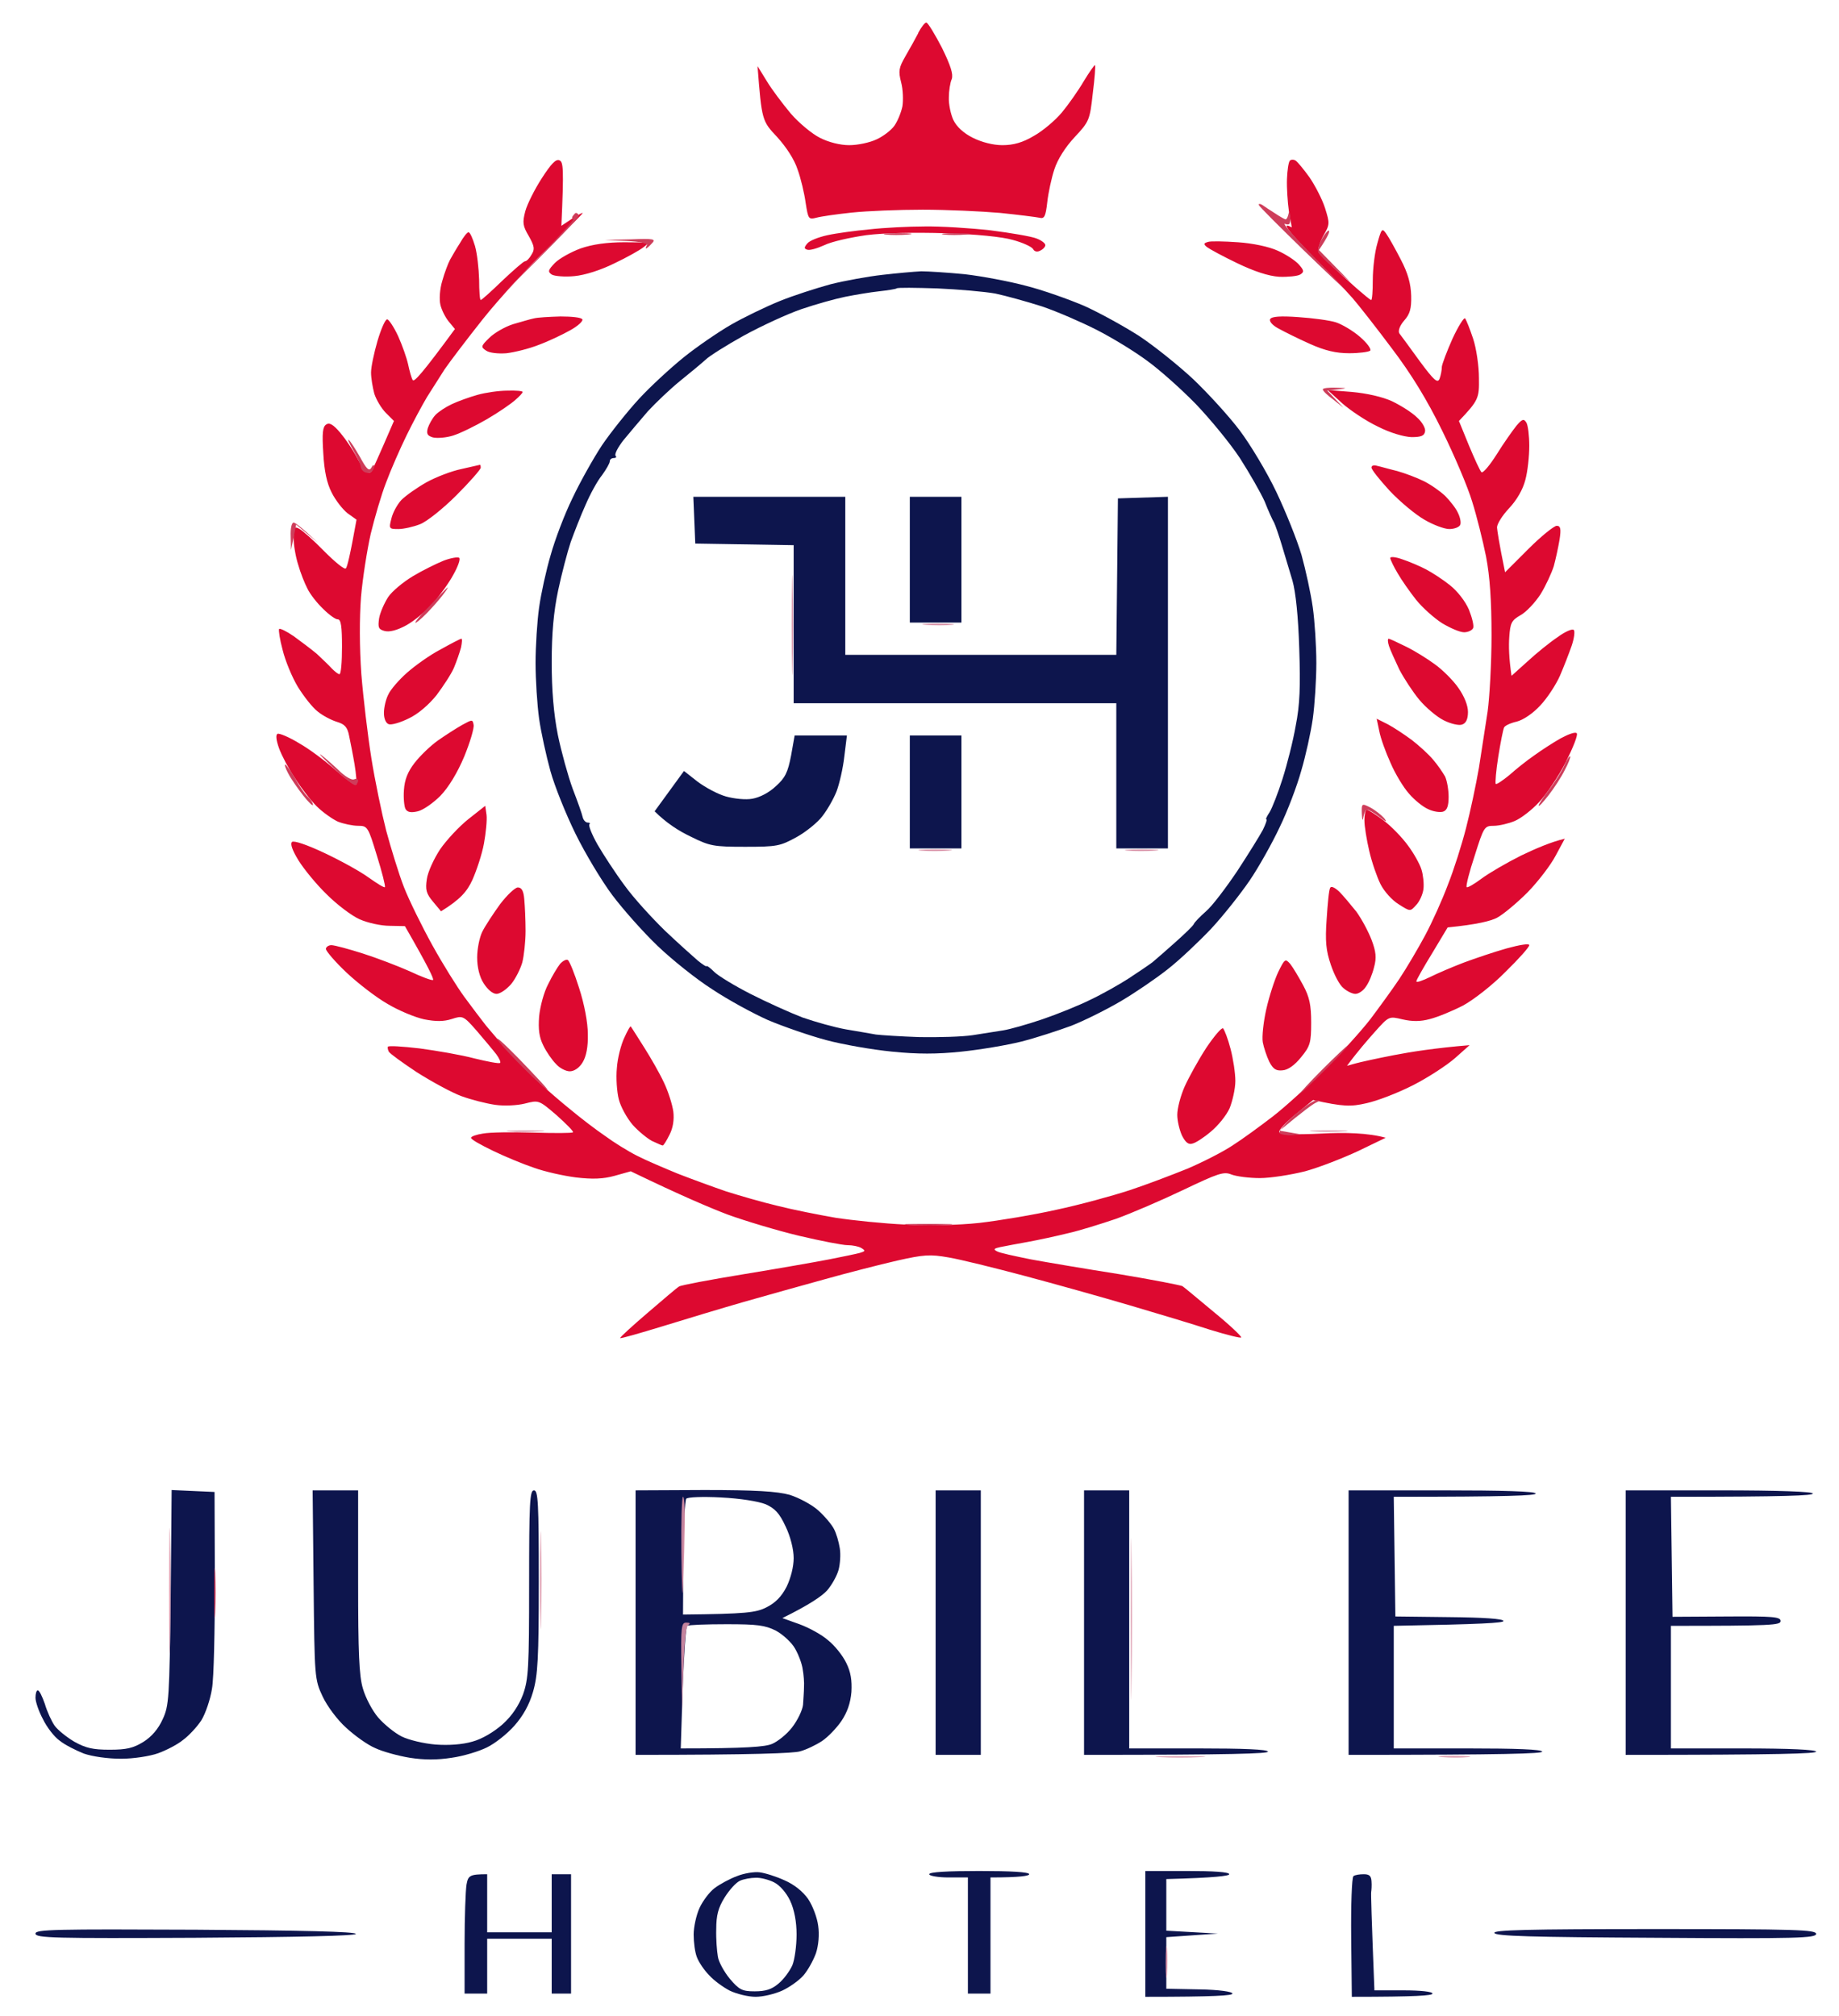
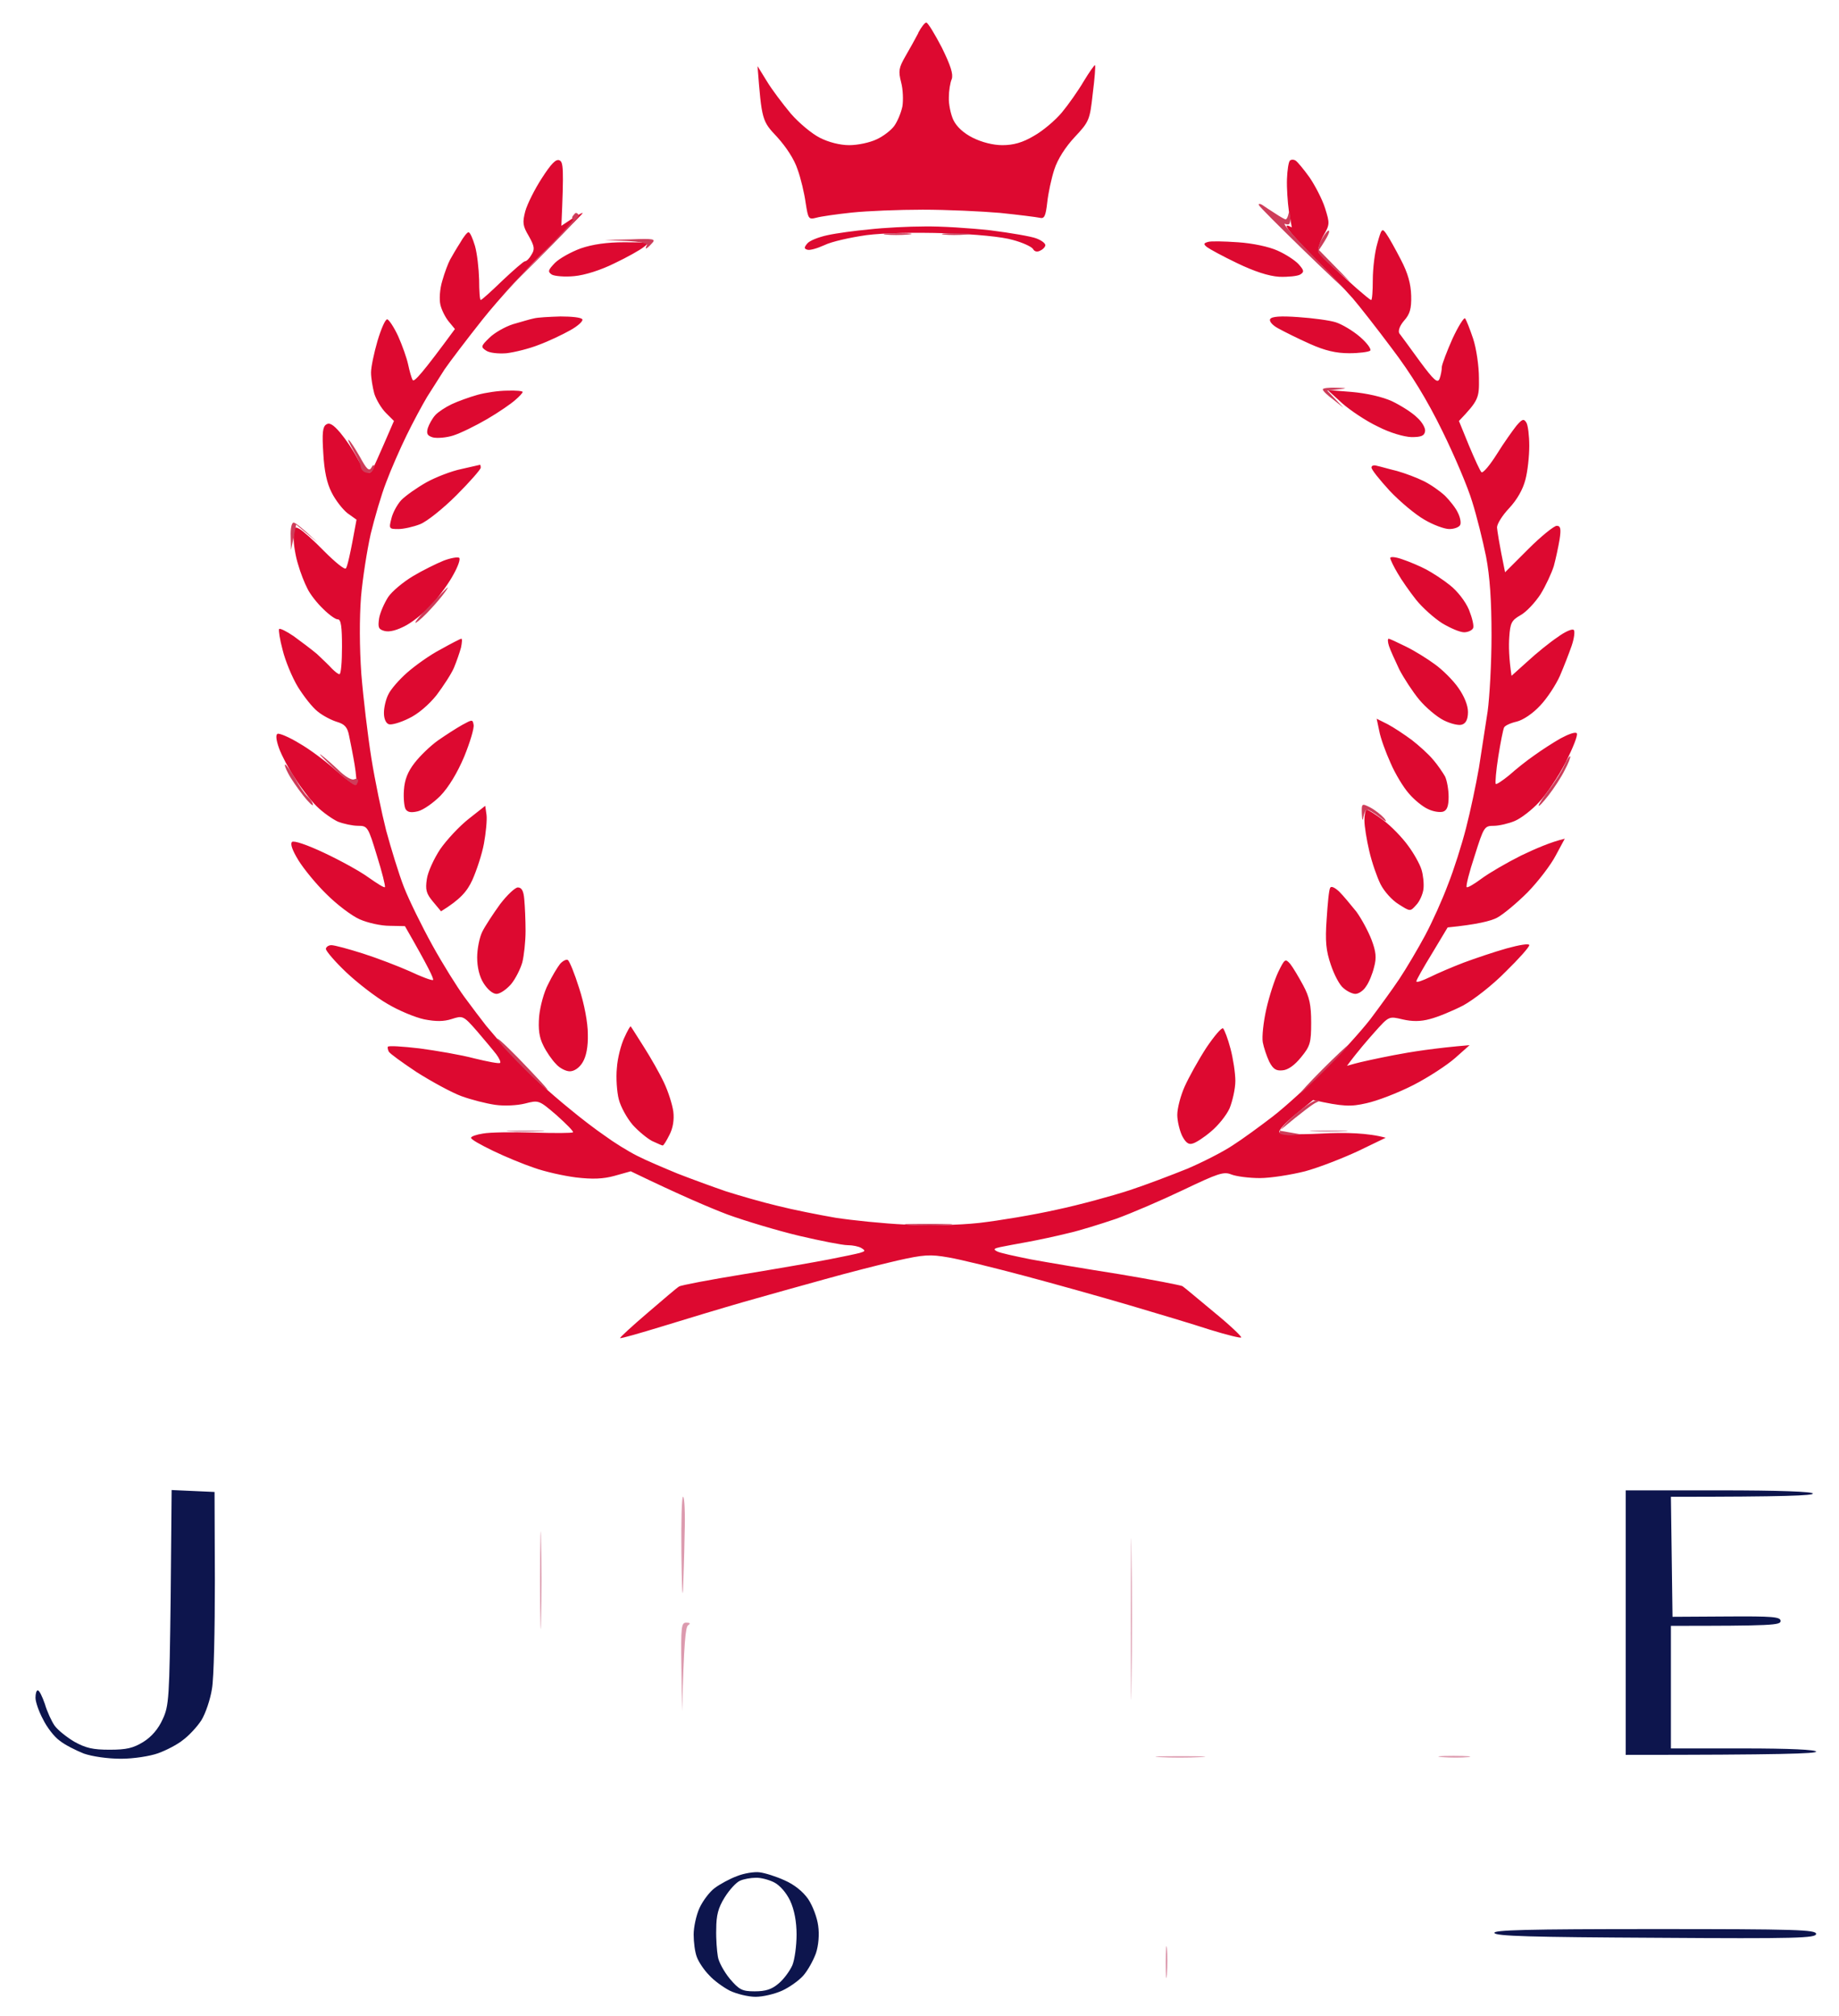
<svg xmlns="http://www.w3.org/2000/svg" version="1.2" viewBox="0 0 570 625" width="570" height="625">
  <title>Logo (4)</title>
  <style>
		.s0 { fill: #0d154d } 
		.s1 { fill: #dd0930 } 
		.s2 { fill: #ce3d5a } 
		.s3 { opacity: .9;fill: #d88fa6 } 
	</style>
  <g id="Background">
    <path id="Path 0" fill-rule="evenodd" class="s0" d="m53.2 461.9l13.3 0.6 0.1 27.5c0 15.1-0.3 30.2-0.9 33.5-0.5 3.3-2 7.7-3.3 9.8-1.3 2-3.9 4.8-5.7 6.1-1.7 1.4-5.2 3.2-7.7 4.1-2.5 0.9-7.6 1.7-11.5 1.7-4.1 0-8.9-0.7-11.5-1.6-2.5-1-5.9-2.7-7.5-4-1.7-1.2-4-4.2-5.2-6.7-1.3-2.4-2.3-5.4-2.3-6.6 0-1.3 0.3-2.3 0.7-2.3 0.5 0 1.4 1.9 2.2 4.2 0.7 2.4 2.1 5.4 3 6.7 0.9 1.3 3.6 3.5 6.1 5 3.6 2 5.8 2.5 11 2.5 5.2 0 7.3-0.5 10.4-2.4 2.6-1.6 4.7-4.1 6-7 2-4.2 2.1-6.7 2.5-37.8zm450.7 0.1h29c18.7 0 29 0.4 29 1 0 0.6-8 1-44 1l0.5 37.2 16.8-0.1c14.3-0.1 16.7 0.1 16.7 1.4 0 1.3-2.5 1.5-34 1.5v38h22.5c14.4 0 22.5 0.4 22.5 1 0 0.6-10.5 1-59 1zm-268.5 118.4c1.7 0.2 5.2 1.3 7.8 2.5 3 1.3 5.7 3.5 7.3 5.8 1.4 2.1 2.8 5.8 3.1 8.3 0.4 2.7 0.1 6.1-0.7 8.5-0.8 2.2-2.5 5.3-3.9 6.9-1.4 1.6-4.4 3.7-6.6 4.7-2.2 1-5.9 1.9-8.2 1.9-2.3 0-5.9-0.9-8-1.9-2.1-1.1-5-3.2-6.4-4.8-1.5-1.5-3.2-4-3.8-5.6-0.6-1.5-1-4.6-1-7 0-2.3 0.8-6 1.8-8.2 1-2.2 3.1-5 4.7-6.2 1.6-1.2 4.7-2.9 6.9-3.7 2.2-0.9 5.4-1.4 7-1.2zm-10.8 7.8c-2 3.2-2.6 5.6-2.6 9.8-0.1 3 0.2 6.8 0.5 8.5 0.2 1.6 1.9 4.7 3.7 6.9 2.9 3.4 3.8 3.9 7.7 3.9 3.4 0 5.3-0.6 7.4-2.4 1.6-1.3 3.5-3.9 4.3-5.7 0.7-1.7 1.3-6 1.3-9.5 0-4-0.7-7.7-2-10.5-1.2-2.5-3.2-4.8-5-5.7-1.6-0.8-4.2-1.5-5.7-1.4-1.5 0-3.7 0.4-4.8 0.9-1.2 0.5-3.3 2.8-4.8 5.2zm288.2 9.8c43.9 0 50.1 0.2 50.1 1.5 0 1.3-6 1.5-49.6 1.2-38.7-0.2-49.8-0.5-50.1-1.5-0.4-0.9 10-1.2 49.6-1.2z" />
    <path id="Path 1" class="s1" d="m284.6 10.3c-0.9 1.7-2.7 5-4 7.2-2 3.5-2.2 4.5-1.3 8 0.6 2.2 0.7 5.6 0.4 7.5-0.4 1.9-1.5 4.6-2.5 6-1 1.4-3.5 3.3-5.5 4.2-2.1 1-5.8 1.8-8.5 1.8-2.8 0-6.4-0.9-9.1-2.3-2.4-1.2-6.5-4.6-9-7.5-2.5-3-5.9-7.5-7.4-10l-2.9-4.7c1.3 16.9 1.4 17 6.1 22 2.8 3.1 5.3 6.9 6.3 10 1 2.7 2.1 7.4 2.5 10.3 0.8 5.1 0.9 5.3 3.3 4.7 1.4-0.4 6.3-1.1 11-1.6 4.7-0.5 14.6-0.9 22-0.9 7.4 0 18.2 0.5 24 1 5.8 0.6 11.3 1.3 12.2 1.5 1.5 0.4 1.9-0.4 2.4-4.8 0.3-2.8 1.3-7.5 2.2-10.2 1-3.1 3.4-6.9 6.3-10 4.5-4.8 4.7-5.3 5.6-13.5 0.6-4.7 0.9-8.6 0.7-8.8-0.2-0.1-1.8 2.2-3.5 5-1.7 2.9-4.8 7.3-6.8 9.7-2 2.4-5.9 5.7-8.6 7.2-3.5 2.1-6.4 2.9-9.8 2.9-2.9 0-6.4-0.9-9.2-2.3-2.8-1.4-5-3.4-6-5.5-0.8-1.7-1.5-4.9-1.4-7 0-2 0.4-4.6 0.9-5.7 0.5-1.5-0.3-4.1-3.1-9.8-2.2-4.2-4.3-7.7-4.8-7.7-0.5 0-1.6 1.5-2.5 3.2z" />
-     <path id="Path 2" class="s2" d="m66.4 494c0 6.9 0.1 9.6 0.3 6 0.2-3.6 0.2-9.2 0-12.5-0.2-3.3-0.3-0.4-0.3 6.5z" />
-     <path id="Path 3" class="s3" d="m52.4 493c0 17.3 0.2 24.5 0.3 16 0.2-8.5 0.2-22.7 0-31.5-0.1-8.8-0.3-1.8-0.3 15.5z" />
-     <path id="Path 4" fill-rule="evenodd" class="s0" d="m285.5 84.1c2.2 0 8.3 0.4 13.5 0.9 5.2 0.6 13.8 2.2 19 3.6 5.2 1.3 13.3 4.2 18 6.2 4.7 2.1 12.3 6.3 17 9.3 4.7 3.1 12.3 9.2 16.9 13.5 4.6 4.4 11.1 11.5 14.4 15.9 3.3 4.4 8.4 12.9 11.3 19 2.9 6.1 6.4 14.8 7.8 19.5 1.3 4.7 2.9 12 3.5 16.3 0.6 4.2 1.1 12 1.1 17.2 0 5.2-0.5 13-1.1 17.3-0.6 4.2-2.2 11.5-3.6 16.2-1.3 4.7-4.3 12.6-6.7 17.5-2.3 4.9-6.5 12.4-9.3 16.5-2.8 4.1-8.1 10.8-11.9 14.9-3.8 4-9.8 9.7-13.4 12.5-3.5 2.8-10.1 7.3-14.5 9.9-4.4 2.6-11.4 6.1-15.5 7.7-4.1 1.5-11.1 3.8-15.5 4.9-4.4 1.1-12.7 2.5-18.5 3.1-7.6 0.8-13.6 0.8-21.5 0-6.1-0.6-15.3-2.2-20.5-3.6-5.2-1.4-13.3-4.2-18-6.2-4.7-2.1-12.4-6.3-17.2-9.5-4.9-3.1-12.5-9.2-16.9-13.4-4.5-4.3-10.8-11.4-14.1-15.8-3.3-4.4-8.4-12.9-11.4-19-3-6.1-6.5-14.8-7.8-19.5-1.3-4.7-2.9-12-3.5-16.2-0.6-4.3-1.1-12.1-1.1-17.3 0-5.2 0.5-13 1.1-17.2 0.6-4.3 2.2-11.6 3.6-16.3 1.3-4.7 4.3-12.6 6.7-17.5 2.3-4.9 6.5-12.4 9.2-16.5 2.8-4.1 8-10.6 11.5-14.4 3.5-3.8 9.8-9.6 13.9-12.9 4.1-3.3 10.7-7.8 14.5-10 3.8-2.2 10.6-5.5 15-7.3 4.4-1.8 11.6-4.1 16-5.3 4.4-1.1 11.6-2.4 16-2.9 4.4-0.5 9.8-1 12-1.1zm-13 6.2c-2.8 0.3-7.5 1.1-10.5 1.7-3 0.6-9.1 2.3-13.5 3.8-4.4 1.5-12.4 5.2-17.9 8.2-5.4 3-10.8 6.4-11.9 7.5-1.2 1.1-4.7 4-7.8 6.5-3.1 2.5-7.6 6.8-10.1 9.5-2.4 2.8-5.8 6.8-7.6 9-1.7 2.2-2.8 4.3-2.4 4.8 0.4 0.4 0.1 0.7-0.6 0.7-0.6 0-1.2 0.4-1.2 1 0 0.6-1.1 2.5-2.4 4.3-1.4 1.7-3.7 5.9-5.1 9.2-1.5 3.3-3.5 8.5-4.6 11.5-1 3-2.8 9.8-3.9 15-1.4 6.6-2 13.4-2 22.3 0 8.6 0.6 15.9 1.9 22.5 1.1 5.3 3.2 12.9 4.6 16.7 1.5 3.9 2.9 7.8 3.1 8.8 0.2 0.9 0.9 1.7 1.6 1.7 0.6 0 0.8 0.2 0.5 0.5-0.4 0.3 0.7 3.1 2.5 6.3 1.8 3.1 5.5 8.8 8.4 12.7 2.8 3.9 8.5 10.1 12.5 14 4.1 3.9 8.7 8 10.2 9.3 1.5 1.2 2.7 2 2.7 1.7 0-0.3 1.1 0.5 2.4 1.8 1.2 1.2 6.3 4.3 11.2 6.8 4.9 2.5 12.2 5.8 16.1 7.3 4 1.4 10.1 3.1 13.5 3.7 3.5 0.6 7.7 1.3 9.3 1.6 1.6 0.2 7.7 0.6 13.5 0.8 5.8 0.1 13.2-0.1 16.5-0.6 3.3-0.5 7.6-1.2 9.5-1.5 1.9-0.3 7.3-1.8 12-3.4 4.7-1.6 11.4-4.3 15-6.1 3.6-1.7 8.9-4.7 11.7-6.5 2.9-1.9 6.3-4.2 7.5-5.1 1.2-1 4.4-3.8 7.2-6.3 2.8-2.5 5.3-4.9 5.6-5.5 0.2-0.6 2-2.4 3.8-4 1.9-1.6 6.2-7.3 9.7-12.5 3.4-5.2 7-11 7.9-12.7 0.9-1.8 1.4-3.3 1.1-3.3-0.3 0 0.2-1 1-2.2 0.8-1.3 2.6-5.9 4-10.3 1.4-4.4 3.3-11.8 4.1-16.5 1.3-6.5 1.5-12.2 1.1-24-0.3-9.8-1.1-17.5-2.1-21-0.9-3-2.4-8-3.3-11-0.9-3-2-6.2-2.4-7-0.5-0.8-1.8-3.7-2.9-6.5-1.2-2.7-4.7-8.8-7.7-13.5-3.1-4.7-9.3-12.2-13.7-16.8-4.5-4.6-11.2-10.6-15.1-13.4-3.9-2.9-10.8-7.1-15.5-9.5-4.7-2.4-12.3-5.7-17-7.3-4.7-1.5-11.2-3.3-14.5-4-3.3-0.6-11.4-1.3-18.1-1.6-6.6-0.2-12.2-0.3-12.5 0-0.2 0.2-2.7 0.6-5.4 0.9zm-175.6 371.7h14.1v28.3c0 22 0.3 29.3 1.5 33.2 0.8 2.8 2.9 6.8 4.7 8.9 1.8 2.1 5.1 4.8 7.3 5.9 2.2 1.1 6.9 2.2 10.5 2.5 4.1 0.3 8.3 0 11.4-0.9 3-0.8 6.7-3 9.4-5.4 2.9-2.6 5-5.8 6.3-9.2 1.7-4.8 1.9-8.2 1.9-34.3 0-25.1 0.2-29 1.5-29 1.3 0 1.5 3.8 1.5 28.3 0 23.8-0.3 29.1-1.8 34.2q-1.7 5.9-5.8 10.5c-2.2 2.5-6 5.5-8.5 6.7-2.4 1.2-7.3 2.7-10.9 3.2-4.5 0.7-8.5 0.7-13 0-3.6-0.6-8.4-1.9-10.7-3-2.4-1-6.4-3.9-9-6.3-2.7-2.4-5.9-6.7-7.3-9.7-2.5-5.3-2.5-5.9-2.8-34.6zm100.1 0l21.3-0.1c15.9 0 22.5 0.4 26.5 1.5 2.8 0.9 6.8 3 8.8 4.8 2 1.8 4.2 4.4 4.9 5.8 0.7 1.3 1.5 4 1.8 6 0.3 1.9 0.1 4.9-0.4 6.7-0.5 1.8-2.1 4.7-3.6 6.4-1.6 1.7-5.3 4.3-13.8 8.5l5.3 1.9c3 1.1 7 3.3 8.9 5 2 1.6 4.5 4.7 5.6 7 1.4 2.8 1.8 5.4 1.6 9-0.3 3.5-1.3 6.3-3.1 9-1.5 2.2-4.2 5-6 6.2-1.8 1.2-4.9 2.7-6.8 3.2-1.9 0.6-14.1 1.1-51 1.1zm14.8 21l-0.1 17.5c19.6-0.2 22.6-0.6 25.8-2.2 2.8-1.4 4.7-3.3 6.3-6.4 1.3-2.7 2.2-6.2 2.2-8.9 0-2.7-1-6.7-2.5-9.8-1.9-4.1-3.3-5.6-6.2-6.9-2.3-0.9-7.9-1.8-13.9-2.1-5.7-0.3-10.3-0.1-10.7 0.4-0.4 0.5-0.8 8.8-0.9 18.4zm-0.2 40.2l-0.6 18.8c20.5 0 26.2-0.5 28.3-1.4 1.7-0.7 4.6-3 6.2-5.1 1.7-2.2 3.2-5.3 3.4-7 0.1-1.7 0.3-4.2 0.3-5.5 0.1-1.4-0.1-3.9-0.4-5.5-0.2-1.7-1.3-4.6-2.4-6.5-1-1.8-3.7-4.3-5.9-5.5-3.4-1.7-5.8-2-15.3-2-6.3 0-11.7 0.2-12.2 0.5-0.4 0.2-1 8.9-1.4 19.2zm78.4-61.2h14v82h-14zm46 0h14v80h21.5c13.7 0 21.5 0.3 21.5 1 0 0.6-10.2 1-57 1zm82 0h29c18.7 0 29 0.3 29 1 0 0.6-8 1-44 1l0.5 37.1 16.8 0.2c10.3 0.1 16.7 0.5 16.7 1.2 0 0.6-6.5 1-34 1.5v38h23c14.7 0 23 0.3 23 1 0 0.6-10.7 1-60 1zm-114.5 118c9.7 0 15.5 0.3 15.5 1 0 0.5-2.7 1-12 1v36h-7v-36h-6c-3.3 0-6-0.5-6-1 0-0.7 5.8-1 15.5-1zm51.5 0h13c8 0 13 0.3 13 1 0 0.5-4.1 1.1-19.5 1.5v16l16 0.9-16 1.1v16l10.3 0.2c6 0.1 10.2 0.7 10.2 1.3 0 0.6-5.2 1-27 1zm-204 1v18h20v-18h6v37h-6v-17h-20v17h-7v-15.3c0-8.4 0.3-16.7 0.6-18.5 0.5-2.8 1-3.2 6.4-3.2zm271.7 0c1.7 0 2.3 0.5 2.4 2.2 0.1 1.2 0 2.7-0.1 3.3-0.1 0.5 0.1 7.6 1 30.5h9c5.3 0 9 0.4 9 1 0 0.6-4.8 1-25 1l-0.2-18.4c-0.1-10.1 0.2-18.6 0.7-19 0.5-0.4 1.9-0.6 3.2-0.6zm-361.9 17.2c32.5 0.2 49.6 0.6 49.5 1.3-0.2 0.6-17.8 1-49.8 1.2-43.6 0.2-49.5 0.1-49.5-1.3 0-1.3 6-1.4 49.8-1.2z" />
+     <path id="Path 3" class="s3" d="m52.4 493z" />
    <path id="Path 5" fill-rule="evenodd" class="s1" d="m173.4 49.7c1.2 0.5 1.4 2.4 0.6 20.3l3-2c1.6-1.1 3.3-2 3.6-2 0.3 0-4.5 4.8-10.6 10.7-6.2 6-15.4 16-20.4 22.3-5 6.3-10.3 13.3-11.8 15.5-1.4 2.2-3.8 6-5.4 8.5-1.5 2.5-4.4 7.9-6.4 12-2 4.1-4.9 10.7-6.3 14.5-1.5 3.8-3.6 11.1-4.8 16-1.1 4.9-2.5 13.7-3 19.5-0.5 6.6-0.5 15.5 0.1 24 0.6 7.4 2 19.1 3.1 26 1.1 6.9 3.2 17 4.6 22.5 1.5 5.5 3.9 13.4 5.5 17.5 1.6 4.1 5.6 12.2 8.8 18 3.2 5.8 7.7 13 9.9 16 2.2 3 5.3 7.1 6.8 9 1.6 1.9 4.8 5.7 7.3 8.4 2.5 2.7 6.5 6.8 9 9.1 2.5 2.3 7 6.2 10 8.6 3 2.5 7.7 6.1 10.5 8 2.7 2 7.2 4.8 10 6.2 2.7 1.4 8.4 3.8 12.5 5.5 4.1 1.6 10.9 4.1 15 5.5 4.1 1.3 11.3 3.4 16 4.5 4.7 1.2 12.8 2.8 18 3.7 5.2 0.8 14.9 1.8 21.5 2.1 7 0.4 16.6 0.2 23-0.5 6.1-0.7 16.9-2.5 24-4.1 7.1-1.5 17.3-4.3 22.5-6 5.2-1.7 13.3-4.8 18-6.7 4.7-2 11-5.2 14-7.2 3-1.9 8.6-6 12.5-9 3.9-3 11.1-9.6 16.1-14.6 5-4.9 11.3-11.9 14.1-15.5 2.7-3.6 6.8-9.2 9-12.5 2.2-3.3 5.8-9.4 8-13.5 2.2-4.1 5.4-11.2 7.1-15.8 1.8-4.5 4.3-12.4 5.6-17.5 1.3-5 3.1-13.5 4-18.7 0.8-5.2 2-13.1 2.7-17.5 0.6-4.4 1.2-15 1.2-23.5 0-10.8-0.5-18.2-1.7-24.5-1-4.9-2.9-12.6-4.3-17-1.3-4.4-5.5-14.3-9.3-22-4.7-9.6-9.6-17.6-15.6-25.5-4.7-6.3-10.2-13.3-12.1-15.5-1.9-2.2-8.1-8.7-13.7-14.4-5.5-5.7-9-9.7-5.2-7.6l-0.9-5c-0.4-2.8-0.7-7.3-0.6-10 0.1-2.8 0.5-5.3 0.9-5.7 0.4-0.4 1.2-0.4 1.8 0 0.6 0.4 2.5 2.7 4.3 5.2 1.7 2.5 3.9 6.7 4.8 9.5 1.5 4.8 1.5 5.1-0.6 8.7-1.1 2.1-1.8 4.4-1.4 5 0.4 0.7 2.4 2.7 4.3 4.4 1.9 1.8 5.3 4.8 7.5 6.8 2.2 1.9 4.2 3.6 4.5 3.6 0.3 0 0.5-2.8 0.5-6.2 0-3.5 0.6-8.6 1.4-11.3 1.3-4.7 1.5-4.9 2.8-3 0.8 1.1 2.8 4.7 4.5 8 2.2 4.2 3.1 7.5 3.2 11.2 0.1 4-0.4 5.7-2.2 7.7-1.3 1.5-1.9 3.1-1.5 3.9 0.5 0.6 3.3 4.5 6.3 8.6 4.5 6.1 5.6 7 6.2 5.5 0.4-1.1 0.7-2.7 0.7-3.7 0.1-0.9 1.6-4.9 3.3-8.7 1.8-3.9 3.6-6.7 3.9-6.3 0.4 0.5 1.5 3.3 2.5 6.3 1 3 1.8 8.5 1.8 12.2 0.1 6.2-0.1 6.9-6.2 13.3l3.1 7.6c1.8 4.3 3.5 8 3.9 8.3 0.5 0.3 2.6-2.2 4.8-5.7 2.1-3.4 4.9-7.3 6-8.7 1.8-2.1 2.3-2.3 3.1-1 0.5 0.8 0.9 4.1 0.9 7.2 0 3.2-0.5 7.9-1.2 10.5-0.8 3.1-2.6 6.2-5 8.8-2.1 2.2-3.8 4.9-3.8 6 0.1 1.1 0.6 4.7 2.5 13.9l7.2-7.2c4-4 8-7.2 8.8-7.2 1.2 0 1.4 0.9 0.9 4.2-0.4 2.4-1.2 6.1-1.8 8.3-0.7 2.2-2.5 6.1-4.1 8.7-1.7 2.6-4.4 5.5-6.2 6.5-2.8 1.6-3.2 2.4-3.5 6.8-0.2 2.8-0.1 6.6 0.7 12l5-4.5c2.7-2.5 6.9-5.9 9.3-7.5 2.3-1.7 4.6-2.7 5-2.2 0.4 0.4 0.1 2.7-0.7 5-0.8 2.3-2.4 6.4-3.6 9.2-1.2 2.7-3.9 6.9-6.1 9.2-2.3 2.5-5.3 4.5-7.3 5-1.8 0.4-3.6 1.2-3.9 1.8-0.3 0.6-1.1 4.6-1.8 9-0.7 4.4-1 8.2-0.8 8.5 0.2 0.3 2.1-1 4.2-2.7 2-1.8 5.5-4.6 7.7-6.1 2.2-1.6 5.9-4 8.2-5.3 2.4-1.3 4.6-2.1 5-1.6 0.5 0.4-1.1 4.4-3.4 9-2.3 4.5-6.1 10.1-8.3 12.4-2.2 2.4-5.6 5-7.5 5.8-1.9 0.8-4.9 1.5-6.5 1.5-2.9 0-3.1 0.3-5.9 9.2-1.7 5.1-2.8 9.5-2.5 9.8 0.2 0.3 2.3-0.9 4.7-2.7 2.3-1.7 7.8-4.9 12.2-7.1 4.4-2.1 9.2-4.2 13.5-5.2l-2.8 5.2c-1.5 2.9-5.4 8-8.7 11.4-3.3 3.3-7.6 6.9-9.5 7.9-1.9 1-6.2 2.1-15.3 3l-4.8 8c-2.7 4.4-4.9 8.3-4.9 8.7 0 0.5 1.9-0.2 4.2-1.3 2.4-1.2 7.1-3.2 10.5-4.5 3.5-1.3 9.4-3.3 13.3-4.4 4-1.1 7-1.6 7-1 0 0.6-3.3 4.3-7.3 8.2-4 4.1-9.9 8.7-13.2 10.5-3.3 1.7-7.9 3.6-10.3 4.2-2.9 0.8-5.5 0.8-8.5 0.1-4.2-1-4.2-1-8.5 3.8-2.3 2.6-5.3 6-8.7 10.6l2.5-0.7c1.4-0.4 6.8-1.6 12-2.6 5.2-1 12.6-2.2 23.5-3.1l-4.5 4c-2.5 2.2-8.3 6-13 8.4-4.7 2.4-11.2 4.9-14.5 5.6-4.8 1.1-7.1 1.1-16.5-1l-5.5 4.5c-3 2.5-5.3 4.9-5 5.5 0.3 0.6 5.1 0.8 13.2 0.4 7.1-0.4 14.4-0.2 19.8 1.3l-8.5 4.1c-4.7 2.2-12.1 5.1-16.5 6.3-4.4 1.1-10.7 2.1-14 2.1-3.3 0-7.2-0.5-8.8-1.1-2.4-1-4.1-0.4-15 4.8-6.7 3.2-16 7.2-20.7 8.9-4.7 1.6-11.4 3.7-15 4.5-3.6 0.9-9.2 2.1-12.5 2.7-3.3 0.6-7.1 1.3-8.5 1.6-1.9 0.4-2.2 0.7-1 1.3 0.8 0.5 5.6 1.5 10.5 2.5 4.9 0.9 17.3 3 27.5 4.6 10.2 1.7 18.9 3.4 19.5 3.7 0.6 0.4 4.9 4 9.7 8 4.9 4 8.7 7.6 8.5 7.9-0.1 0.3-4.5-0.8-9.7-2.4-5.2-1.7-16.5-5.1-25-7.6-8.5-2.5-23.1-6.6-32.5-9.1-9.4-2.5-19.9-5.1-23.5-5.7-5.7-1-7.6-0.9-16 1-5.2 1.2-15.4 3.8-22.5 5.8-7.2 2-18.4 5.1-25 7-6.6 1.9-17.9 5.3-25 7.5-7.2 2.2-13.1 3.9-13.3 3.7-0.1-0.2 3.7-3.7 8.5-7.8 4.9-4.2 9.2-7.9 9.8-8.2 0.6-0.4 9.6-2.1 20-3.8 10.4-1.7 22.4-3.8 26.5-4.6 4.1-0.8 8.4-1.7 9.5-2 1.7-0.5 1.8-0.7 0.5-1.5-0.8-0.5-2.7-0.9-4.3-0.9-1.5 0-8.2-1.3-15-2.9-6.7-1.6-16.7-4.6-22.2-6.6-5.5-2.1-14.5-5.9-30-13.4l-5 1.4c-3.6 1-6.9 1.1-12 0.5-3.9-0.5-9.7-1.8-13-3-3.3-1.1-9.1-3.5-12.8-5.3-3.7-1.8-6.8-3.5-6.7-4 0-0.4 1.7-1 3.7-1.3 2.1-0.4 9.1-0.5 15.6-0.3 6.6 0.2 12 0.2 12.3-0.1 0.2-0.3-2.1-2.6-5.1-5.3-5.5-4.7-5.5-4.7-9.8-3.6-2.4 0.6-6.4 0.8-9.2 0.4-2.8-0.4-7.5-1.6-10.5-2.7-3-1.1-9.2-4.5-13.8-7.4-4.5-3-8.4-5.8-8.7-6.4-0.3-0.6-0.4-1.2-0.3-1.5 0.2-0.4 4.6-0.1 9.8 0.5 5.2 0.7 12.9 2 17 3.1 4.1 1 7.7 1.7 8 1.4 0.3-0.2-0.3-1.5-1.2-2.7-1-1.3-3.7-4.5-6-7.2-4.2-4.8-4.4-4.8-7.8-3.7-2.5 0.8-4.9 0.8-8.5 0.1-2.8-0.6-7.9-2.7-11.4-4.8-3.5-2-9.2-6.4-12.7-9.7-3.5-3.3-6.3-6.6-6.4-7.3 0-0.6 0.8-1.2 1.7-1.2 1 0 5.4 1.2 9.8 2.6 4.4 1.4 10.9 3.9 14.5 5.5 3.6 1.7 6.8 2.9 7.2 2.7 0.4-0.2-1.4-4-8.7-16.7l-4.8-0.1c-2.6 0-6.7-0.9-9.2-2-2.5-1.1-7.1-4.6-10.3-7.8-3.2-3.1-7.1-7.9-8.7-10.5-1.9-3.1-2.6-5.1-2-5.7 0.6-0.5 4.7 0.9 10 3.4 4.9 2.3 11.1 5.7 13.7 7.6 2.7 1.9 4.9 3.3 5.1 3 0.2-0.3-0.9-4.7-2.5-9.8-2.7-8.9-2.9-9.2-5.8-9.2-1.7 0-4.5-0.6-6.3-1.3-1.7-0.8-4.7-2.9-6.6-4.8-1.9-1.9-4.9-5.8-6.7-8.7-1.9-2.8-4.1-7-4.9-9.2-0.9-2.5-1.1-4.2-0.5-4.5 0.5-0.3 3.6 1 6.7 2.9 3.2 1.8 8.4 5.7 11.5 8.5 3.2 2.8 6 4.8 6.2 4.3 0.2-0.4 0-3.2-0.5-6.2-0.5-3-1.3-7-1.7-8.9-0.5-2.7-1.4-3.6-3.7-4.3-1.7-0.5-4.4-1.9-6-3.2-1.7-1.3-4.4-4.8-6.2-7.7-1.8-3-3.9-8.1-4.7-11.4-0.9-3.3-1.3-6.2-1.1-6.5 0.3-0.3 2.3 0.7 4.5 2.2 2.2 1.6 5.4 4 7.2 5.5 1.7 1.6 3.8 3.6 4.7 4.6 0.9 0.9 1.9 1.7 2.3 1.7 0.5 0 0.8-3.8 0.8-8.5 0-6.2-0.3-8.5-1.3-8.5-0.6 0.1-2.7-1.4-4.5-3.2-1.9-1.8-4.1-4.6-4.9-6.3-0.9-1.7-2.2-5-2.9-7.5-0.8-2.5-1.4-6.2-1.4-8.3 0-3.2 0.2-3.6 1.7-2.8 1 0.5 4.5 3.6 7.8 7 3.3 3.3 6.3 5.8 6.7 5.3 0.4-0.4 1.3-3.9 3.3-15.1l-2.8-2c-1.5-1.2-3.7-4-4.9-6.4-1.5-2.9-2.3-6.7-2.6-12.2-0.4-6.2-0.2-8.2 0.9-8.9 1-0.7 2.2 0 4.4 2.6 1.6 1.9 3.9 5.3 5 7.4 1.1 2.1 2.4 4.2 3 4.6 0.5 0.4 1.3 0.4 1.6 0 0.3-0.4 2-4.1 7-15.7l-2.5-2.5c-1.4-1.4-3-4.1-3.6-6-0.5-1.9-1-4.8-1-6.5 0-1.7 0.9-6 2-9.8 1.1-3.7 2.4-6.7 3-6.7 0.5 0 2.1 2.4 3.4 5.2 1.3 2.9 2.7 6.9 3.1 8.8 0.4 1.9 1 4.1 1.4 4.8 0.4 0.8 2.9-1.9 13.1-15.8l-1.9-2.3c-1-1.2-2.2-3.5-2.6-5.2-0.4-1.7-0.2-4.9 0.6-7.5 0.7-2.5 1.8-5.4 2.4-6.5 0.6-1.1 2-3.5 3.1-5.2 1-1.8 2.2-3.3 2.6-3.3 0.5 0 1.3 1.9 2 4.2 0.7 2.4 1.2 7.1 1.3 10.5 0 3.5 0.2 6.3 0.5 6.3 0.3 0 3.3-2.7 6.7-6 3.5-3.3 6.6-6 7-6 0.5 0 1.4-0.9 2-2 1.1-1.7 1-2.6-0.8-5.8-1.9-3.2-2-4.2-1.1-7.7 0.6-2.2 2.9-6.8 5.1-10.2 2.9-4.5 4.4-6.1 5.5-5.6zm113.1 20.5c4.9-0.1 14.2 0.5 20.5 1.2 6.3 0.8 12.7 1.9 14.2 2.5 1.6 0.6 2.8 1.5 2.8 2.1 0 0.5-0.7 1.3-1.6 1.7-0.9 0.5-1.8 0.3-2.2-0.5-0.4-0.7-3.2-2-6.2-2.8-3.3-1-11.6-1.8-21-2.1-9.3-0.3-19.1-0.1-24.5 0.6-4.9 0.7-10.8 2-13 3.1-2.2 1-4.6 1.7-5.3 1.4-1-0.3-1-0.7 0-1.9 0.7-0.9 3.5-2 6.3-2.6 2.7-0.6 8.6-1.4 13-1.8 4.4-0.5 12.1-0.9 17-0.9zm97.2 4.9c4.6 0.3 9.7 1.4 12.3 2.6 2.5 1.1 5.4 3 6.5 4.2 1.7 1.9 1.8 2.4 0.5 3.2-0.8 0.5-3.8 0.8-6.5 0.7-3.3-0.2-7.8-1.7-13-4.2-4.4-2.1-8.6-4.4-9.4-5-1.1-0.9-1.1-1.2 0.3-1.6 0.8-0.3 5-0.2 9.3 0.1zm-190.2 0c7.5 0 7.9 0.1 6 1.5-1.1 0.9-5.2 3.2-9 5-4.2 2.1-9.2 3.7-12.5 4-3 0.3-6.2 0-7-0.5-1.3-0.9-1.1-1.4 1-3.6 1.4-1.4 5-3.4 8-4.5q5.5-1.9 13.5-1.9zm-19.8 23c3.5 0 6.5 0.3 6.8 0.9 0.3 0.5-1.4 2.1-3.8 3.4-2.3 1.3-6.7 3.4-9.7 4.5-3 1.2-7.5 2.3-10 2.6-2.6 0.2-5.3-0.1-6.3-0.8-1.7-1.1-1.7-1.4 1-4 1.5-1.5 4.8-3.4 7.3-4.2 2.5-0.7 5.4-1.6 6.5-1.8 1.1-0.3 4.8-0.5 8.2-0.6zm228.7 0.2c4.5 0.3 9.7 1 11.6 1.6 1.9 0.6 5.3 2.6 7.5 4.5 2.2 1.9 3.6 3.8 3.2 4.3-0.5 0.4-3.4 0.8-6.5 0.8-4.1 0-7.5-0.8-12.2-2.9-3.6-1.6-8-3.8-9.8-4.8-1.9-1-2.9-2.3-2.5-2.9 0.5-0.8 3.2-1 8.7-0.6zm-245.2 22.8c2.7-0.1 4.8 0.1 4.8 0.4 0 0.3-1 1.4-2.3 2.5-1.2 1.1-5.1 3.8-8.7 5.9-3.6 2.1-8.3 4.4-10.5 5.1-2.2 0.7-5 0.9-6.3 0.6-1.7-0.5-2.1-1.1-1.6-2.9 0.4-1.2 1.4-3 2.3-4 0.9-1 3.2-2.5 5.1-3.4 1.9-0.9 5.5-2.2 8-2.9 2.5-0.7 6.6-1.3 9.2-1.3zm254.3-0.2l7.5 0.6c4.5 0.4 9.5 1.5 12.5 2.9 2.7 1.3 6.2 3.5 7.7 5 1.6 1.4 2.7 3.4 2.5 4.3-0.2 1.4-1.2 1.8-4.2 1.8-2.4-0.1-6.6-1.3-10.5-3.3-3.6-1.7-8.5-5-11-7.2zm-262.8 23.2c0.2-0.1 0.3 0.3 0.3 0.9 0 0.5-3.4 4.4-7.5 8.5-4.1 4.1-9.2 8.2-11.3 9-2 0.8-5.1 1.5-6.7 1.5-2.9 0-3-0.1-2.2-3.2 0.4-1.8 1.8-4.4 3.1-5.8 1.4-1.4 4.8-3.8 7.8-5.5 2.9-1.6 7.8-3.5 10.8-4.1 3-0.7 5.6-1.3 5.7-1.3zm278.1 0.3c1 0.2 3.7 1 6.2 1.6 2.5 0.7 6.2 2.1 8.2 3.1 2.1 1 5.1 3.1 6.7 4.6 1.5 1.5 3.4 3.9 4 5.3 0.7 1.4 1 3 0.7 3.7-0.3 0.7-1.8 1.3-3.4 1.3-1.5 0-5-1.3-7.7-2.9-2.8-1.6-7.6-5.6-10.8-9-3.1-3.4-5.7-6.6-5.6-7.2 0-0.6 0.8-0.8 1.7-0.5zm-284.5 28.5c0.5 0.3-0.3 2.6-1.7 5.1-1.3 2.5-4.2 6.5-6.3 8.9-2.1 2.4-5.8 5.5-8.3 6.9-2.9 1.6-5.3 2.2-6.8 1.8-1.9-0.5-2.1-1.1-1.7-3.9 0.3-1.8 1.6-4.7 2.8-6.6 1.2-1.8 4.7-4.7 7.7-6.5 3-1.8 7.3-3.9 9.5-4.8 2.1-0.8 4.3-1.2 4.8-0.9zm292.4 0.5c2.1 0.7 5.4 2.1 7.3 3.1 1.9 1 5.3 3.2 7.4 4.9 2.3 1.8 4.8 5 5.9 7.6 1 2.5 1.6 5 1.3 5.7-0.3 0.7-1.6 1.3-2.8 1.3-1.3 0-4.3-1.3-6.8-2.8-2.5-1.6-6.1-4.8-8.1-7.3-1.9-2.4-4.5-6.1-5.7-8.2-1.2-2-2.2-4.1-2.3-4.7 0-0.5 1.6-0.4 3.8 0.4zm-291.7 24.6c0.3 0 0.2 1.2-0.1 2.7-0.4 1.5-1.4 4.4-2.2 6.3-0.8 1.9-3.3 5.7-5.4 8.5-2.4 3-5.8 5.9-8.6 7.2-2.6 1.3-5.4 2.1-6.2 1.8-0.9-0.3-1.5-1.7-1.5-3.5 0-1.7 0.6-4.3 1.4-5.8 0.7-1.5 3.3-4.5 5.8-6.7 2.5-2.2 7.1-5.5 10.4-7.2 3.2-1.8 6.1-3.3 6.4-3.3zm287.4 0c0.3 0 2.7 1.1 5.3 2.4 2.7 1.3 6.7 3.8 9 5.5 2.4 1.7 5.7 5 7.3 7.3 1.9 2.7 3 5.5 3 7.5q0 3.3-1.8 3.9c-0.9 0.4-3.5-0.2-5.7-1.3-2.2-1.1-5.6-4-7.6-6.4-2-2.4-4.8-6.7-6.2-9.4-1.3-2.8-2.8-6-3.2-7.3-0.4-1.2-0.4-2.2-0.1-2.2zm-283.6 26.7c0.2 1-1.1 5.4-2.9 9.8-2.1 5-4.8 9.5-7.4 12.2-2.2 2.2-5.3 4.4-7 4.8-2.1 0.5-3.2 0.3-3.8-0.7-0.4-0.7-0.7-3.4-0.5-5.9 0.2-3.2 1.2-5.7 3.3-8.4 1.7-2.2 4.9-5.3 7.3-7 2.3-1.6 5.7-3.8 7.5-4.8 3.1-1.7 3.2-1.7 3.5 0zm279.9-1.9l3.4 1.7c1.9 1 5.2 3.2 7.5 4.9 2.2 1.7 5.2 4.4 6.6 6.1 1.4 1.6 3 4 3.7 5.2 0.6 1.3 1.1 4.1 1.1 6.3 0 2.9-0.5 4.2-1.7 4.6-1 0.3-3.1 0-4.7-0.8-1.6-0.7-4.3-2.9-5.9-4.8-1.7-1.9-4.3-6.2-5.7-9.5-1.5-3.3-3.1-7.7-3.5-9.9zm-276.3 27l0.4 2.8c0.2 1.6-0.2 5.6-0.8 8.9-0.6 3.3-2.3 8.4-3.6 11.3-1.6 3.5-3.7 6-9.7 9.7l-2.5-3c-2.1-2.5-2.4-3.7-1.9-7 0.3-2.2 2.2-6.3 4.1-9.2 2-2.9 5.9-7.1 8.8-9.4zm273.2 1.2c0.5 0 2.8 1.5 5.2 3.3 2.4 1.8 5.8 5.3 7.6 7.8 1.8 2.4 3.7 5.8 4.2 7.5 0.5 1.6 0.8 4.3 0.6 6-0.2 1.6-1.2 3.9-2.3 5-1.8 2-1.8 2-5.4-0.3-2-1.2-4.5-4-5.6-6.2-1.1-2.2-2.7-6.8-3.5-10.3-0.8-3.4-1.5-7.7-1.5-9.5 0-1.8 0.3-3.2 0.7-3.3zm-8.5 25.4c1.3 1.3 3.6 4.1 5.3 6.2 1.6 2.2 3.7 6.1 4.7 8.7 1.4 3.7 1.6 5.6 0.8 8.5-0.5 2.1-1.6 4.8-2.5 6-0.8 1.3-2.3 2.3-3.3 2.3-0.9 0-2.6-0.8-3.7-1.8-1.2-0.9-2.9-4.2-3.9-7.2-1.5-4.4-1.8-7.3-1.3-14.2 0.3-4.7 0.7-9.1 1.1-9.7 0.3-0.6 1.4-0.1 2.8 1.2zm-254.6-1.3c1.2 0 1.8 1.1 2 3.7 0.2 2.1 0.4 6.5 0.4 9.8 0 3.3-0.5 7.7-1 9.7-0.6 2.1-2.1 5.1-3.5 6.8-1.4 1.6-3.4 3-4.5 3-1.2 0-2.8-1.4-4-3.3-1.3-2-2-5-2-8 0-2.6 0.7-6.2 1.6-8 0.9-1.8 3.4-5.6 5.5-8.5 2.2-2.9 4.7-5.2 5.5-5.2zm15.5 22.5c0.5 0.3 2.1 4.2 3.5 8.7 1.6 4.9 2.7 10.7 2.7 14.3 0.1 3.9-0.5 6.9-1.6 8.7-1 1.7-2.6 2.8-4 2.8-1.2 0-3.2-1-4.3-2.3-1.2-1.2-3-3.8-3.9-5.7-1.3-2.6-1.6-5-1.3-9 0.3-3.1 1.5-7.6 2.8-10 1.2-2.5 2.9-5.3 3.7-6.3 0.8-0.9 1.9-1.5 2.4-1.2zm223.9 1.2c0.8 1 2.6 4 4 6.6 2 3.7 2.5 6.2 2.5 11.6 0 6.2-0.3 7.3-3.1 10.7-2 2.5-4.1 4-5.8 4.1-2 0.2-2.9-0.4-4.1-2.7-0.8-1.7-1.7-4.4-2-6-0.3-1.7 0.2-6.3 1.1-10.3 0.9-4 2.6-9.2 3.7-11.5 2-4.1 2.2-4.2 3.7-2.5zm-204.4 19.4c0.2 0.2 2 3.1 4.1 6.4 2.1 3.3 4.9 8.2 6.2 11 1.3 2.7 2.6 6.8 2.9 9 0.3 2.5-0.1 5.1-1.2 7.2-0.9 1.8-1.8 3.3-2.1 3.3-0.3 0-1.7-0.7-3.3-1.4-1.5-0.8-4.2-3-6-5-1.7-2-3.7-5.5-4.3-7.9-0.6-2.3-0.9-6.7-0.6-9.7 0.2-3.1 1.3-7.3 2.3-9.4 1-2.2 1.9-3.8 2-3.5zm183.6 0.6c0.4 0.4 1.5 3.2 2.3 6.3 0.8 3 1.5 7.5 1.5 10 0 2.4-0.9 6.3-1.8 8.5-1 2.2-3.6 5.4-5.8 7.2-2.1 1.8-4.7 3.5-5.7 3.7-1.2 0.4-2.1-0.3-3.2-2.4-0.8-1.7-1.5-4.6-1.5-6.5 0-2 1-5.9 2.3-8.8 1.3-2.9 4.3-8.3 6.7-12 2.5-3.7 4.8-6.4 5.2-6z" />
    <path id="Path 6" class="s2" d="m390.2 63.6c0.2 0.5 6.4 6.7 13.8 13.9 7.4 7.2 13.3 12.7 13 12.3-0.3-0.4-5-5.3-10.5-10.9-5.5-5.6-9.2-9.9-8.2-9.5 1.4 0.5 1.7 0.1 1.6-2.2-0.1-1.5-0.3-1.9-0.5-1-0.2 1-0.6 1.8-0.9 1.8-0.3 0-1.7-0.8-3.2-1.8-1.6-1-3.4-2.2-4.1-2.7-0.7-0.4-1.2-0.4-1 0.1zm-212.7 3.4c-0.3 0.5-0.2 1 0.2 1 0.4 0-4.6 5.5-11.2 12.2l-12 12.3c19.7-19.4 25.2-25.3 24.9-25.8-0.2-0.4-0.6-0.7-0.9-0.7-0.2 0-0.6 0.5-1 1zm232.2 7.1c-0.9 1.6-1.4 3.5-1.1 4.1 0.3 0.7 2.7 3.1 5.3 5.3l4.6 3.9-9.7-9.9c2.9-4.3 3.4-5.7 3.1-6-0.3-0.2-1.3 1-2.2 2.6zm-135.2-1.4c1.6 0.2 4.8 0.2 7 0 2.2-0.2 0.9-0.4-3-0.4-3.9 0-5.6 0.2-4 0.4zm18 0c1.6 0.2 4.8 0.2 7 0 2.2-0.2 0.9-0.4-3-0.4-3.9 0-5.6 0.2-4 0.4zm-98.3 2c4.1 0.2 6.6 0.7 6.3 1.3-0.3 0.5-0.4 1-0.3 1 0.2 0.1 1-0.6 1.8-1.5 1.4-1.4 0.8-1.6-6.5-1.3l-8 0.2zm215.8 46c0 0.5 1.5 1.9 3.3 3.2l3.1 2.5-5-5.3c6.8-0.8 6.8-0.8 2.8-0.9-2.3-0.1-4.2 0.1-4.2 0.5zm-300.5 18.9c1.2 2.1 2.3 4.4 2.3 5.1 0.1 0.7 0.7 1.5 1.4 1.7 0.7 0.3 1.6 0.2 2-0.2 0.5-0.4 0.8-1.2 0.8-1.7-0.1-0.6-0.5-0.3-0.9 0.5-0.7 1.2-1.5 0.4-3.5-3.3-1.5-2.6-3-5-3.5-5.3-0.5-0.4 0.2 1.1 1.4 3.2zm-19.4 26.6l0.1 4.3 1.6-7.9 6.7 5.6c-5.1-4.8-7-6.2-7.5-6.2-0.6 0-1 1.9-0.9 4.2zm42.9 21.8c-3.1 3.1-4.9 5.4-4 5 0.8-0.5 2.8-2.3 4.5-4.2 1.7-1.8 3.6-4.1 4.3-5.1 0.7-0.9 1.1-1.7 1-1.6-0.2 0-2.8 2.7-5.8 5.9zm-29.5 50.2c3.3 3.1 6.3 5.4 6.7 5.2 0.4-0.2 0.8-0.9 0.8-1.4 0-0.6-0.6-0.7-1.3-0.4-0.7 0.3-2.8-0.9-4.7-2.8-2-1.9-4.4-4-5.5-4.8-1.1-0.8 0.7 1.1 4 4.2zm381.4-1c-0.8 1.8-2.9 5.2-4.7 7.5-1.8 2.4-3.3 4.6-3.3 5 0 0.5 1.4-1 3.1-3.2 1.7-2.2 4-5.7 5-7.8 1.1-2 1.8-3.9 1.7-4.2-0.2-0.3-1 0.9-1.8 2.7zm-395.6 2.5c0.8 1.6 2.9 4.6 4.6 6.8 1.7 2.2 3.1 3.5 3.1 3 0-0.6-0.7-1.7-1.6-2.5-0.9-0.8-2.7-3.4-4-5.8-1.4-2.3-2.7-4.2-3-4.2-0.3 0 0.1 1.2 0.9 2.7zm332.8 12.5c0.1 2.1 0.3 2.5 0.5 1 0.2-1.2 0.7-2.2 1.1-2.2 0.4-0.1 2.1 0.9 3.8 2.2 2.2 1.7 2.6 1.8 1.5 0.4-0.9-1-2.8-2.5-4.3-3.3-2.6-1.3-2.7-1.3-2.6 1.9zm-264.1 74.5c2.4 2.6 6.9 7 10 9.8 3.3 2.9 1.8 1.1-3.8-4.8-5-5.3-9.5-9.7-10-9.7-0.4-0.1 1.3 2.1 3.8 4.7zm251.9 4.8c-4.1 4.1-7.2 7.5-6.9 7.5 0.2 0 3.8-3.4 7.9-7.5 4.1-4.1 7.3-7.5 7-7.5-0.3 0-3.9 3.4-8 7.5zm-8.8 14.3c-2.9 2.6-4.9 5-4.5 5.5 0.5 0.4 2.2 0.7 3.9 0.6l3-0.2-6.9-1.2c7.5-6.2 10.4-8.3 11.3-8.7 1.3-0.6 1.3-0.7 0.1-0.7-0.9 0-3.9 2.1-6.9 4.7zm-119.1 33.9c3.5 0.2 8.9 0.2 12 0 3-0.2 0.1-0.3-6.5-0.3-6.6 0-9.1 0.1-5.5 0.3z" />
    <path id="Path 7" class="s3" d="m158 350.7c2.5 0.2 6.8 0.2 9.5 0 2.8-0.2 0.7-0.3-4.5-0.3-5.2 0-7.5 0.1-5 0.3zm249 0c2.5 0.2 6.8 0.2 9.5 0 2.8-0.2 0.7-0.3-4.5-0.3-5.2 0-7.5 0.1-5 0.3zm-56.5 151.3c0 22.3 0.1 31.3 0.2 20 0.2-11.3 0.2-29.5 0-40.5-0.1-11-0.2-1.8-0.2 20.5zm-183.1-12c0 13.5 0.2 18.9 0.3 12 0.2-6.9 0.2-17.9 0-24.5-0.1-6.6-0.3-1-0.3 12.5zm192.1 54.7c3.3 0.2 8.9 0.2 12.5 0 3.6-0.2 0.9-0.3-6-0.3-6.9 0-9.8 0.1-6.5 0.3zm87.5 0c2.5 0.2 6.1 0.2 8 0 1.9-0.2-0.1-0.4-4.5-0.4-4.4 0-6 0.2-3.5 0.4zm-85.7 63.8c0 4.4 0.2 6 0.4 3.5 0.2-2.5 0.2-6.1 0-8-0.2-1.9-0.4 0.1-0.4 4.5zm-150.1-127.3c0.1 9.5 0.3 14.8 0.5 11.8 0.1-3 0.4-10.8 0.5-17.3 0.2-6.4 0-11.7-0.5-11.7-0.4 0-0.6 7.8-0.5 17.2zm0 35.5l0.2 13.8c0.6-21.8 1.1-26.2 1.9-26.7q1.2-0.8-0.6-0.8c-1.5 0-1.7 1.2-1.5 13.7z" />
-     <path id="Path 8" fill-rule="evenodd" class="s0" d="m214.9 154h47.1v49h84l0.5-48.5 15.5-0.5v109h-16v-45h-100v-49l-30.5-0.5zm67.1 0h16v39h-16zm-35.7 74h16.2l-0.8 6.5c-0.4 3.6-1.5 8.4-2.4 10.8-0.9 2.3-2.9 5.8-4.4 7.7-1.4 1.9-5.1 4.9-8 6.5-5.1 2.8-6.1 3-15.9 3-9.8 0-11-0.2-17-3.2-3.6-1.7-7.5-4.2-11.1-7.8l9.1-12.5 4.2 3.3c2.4 1.8 6.3 3.9 8.8 4.6 2.5 0.7 6.1 1.1 8.2 0.7 2.3-0.4 5.2-1.9 7.3-3.9 2.9-2.6 3.7-4.3 4.7-9.5zm35.7 0h16v35h-16z" />
-     <path id="Path 9" class="s3" d="m245.4 193.5c0 13.8 0.2 19.6 0.3 13 0.2-6.6 0.2-17.8 0-25-0.1-7.2-0.3-1.8-0.3 12zm41.6 0.2c2.5 0.2 6.1 0.2 8 0 1.9-0.2-0.1-0.4-4.5-0.4-4.4 0-6 0.2-3.5 0.4zm-1.5 70c2.2 0.2 6 0.2 8.5 0 2.5-0.2 0.7-0.4-4-0.4-4.7 0-6.7 0.2-4.5 0.4zm64 0c2.2 0.2 6 0.2 8.5 0 2.5-0.2 0.7-0.4-4-0.4-4.7 0-6.7 0.2-4.5 0.4z" />
  </g>
</svg>